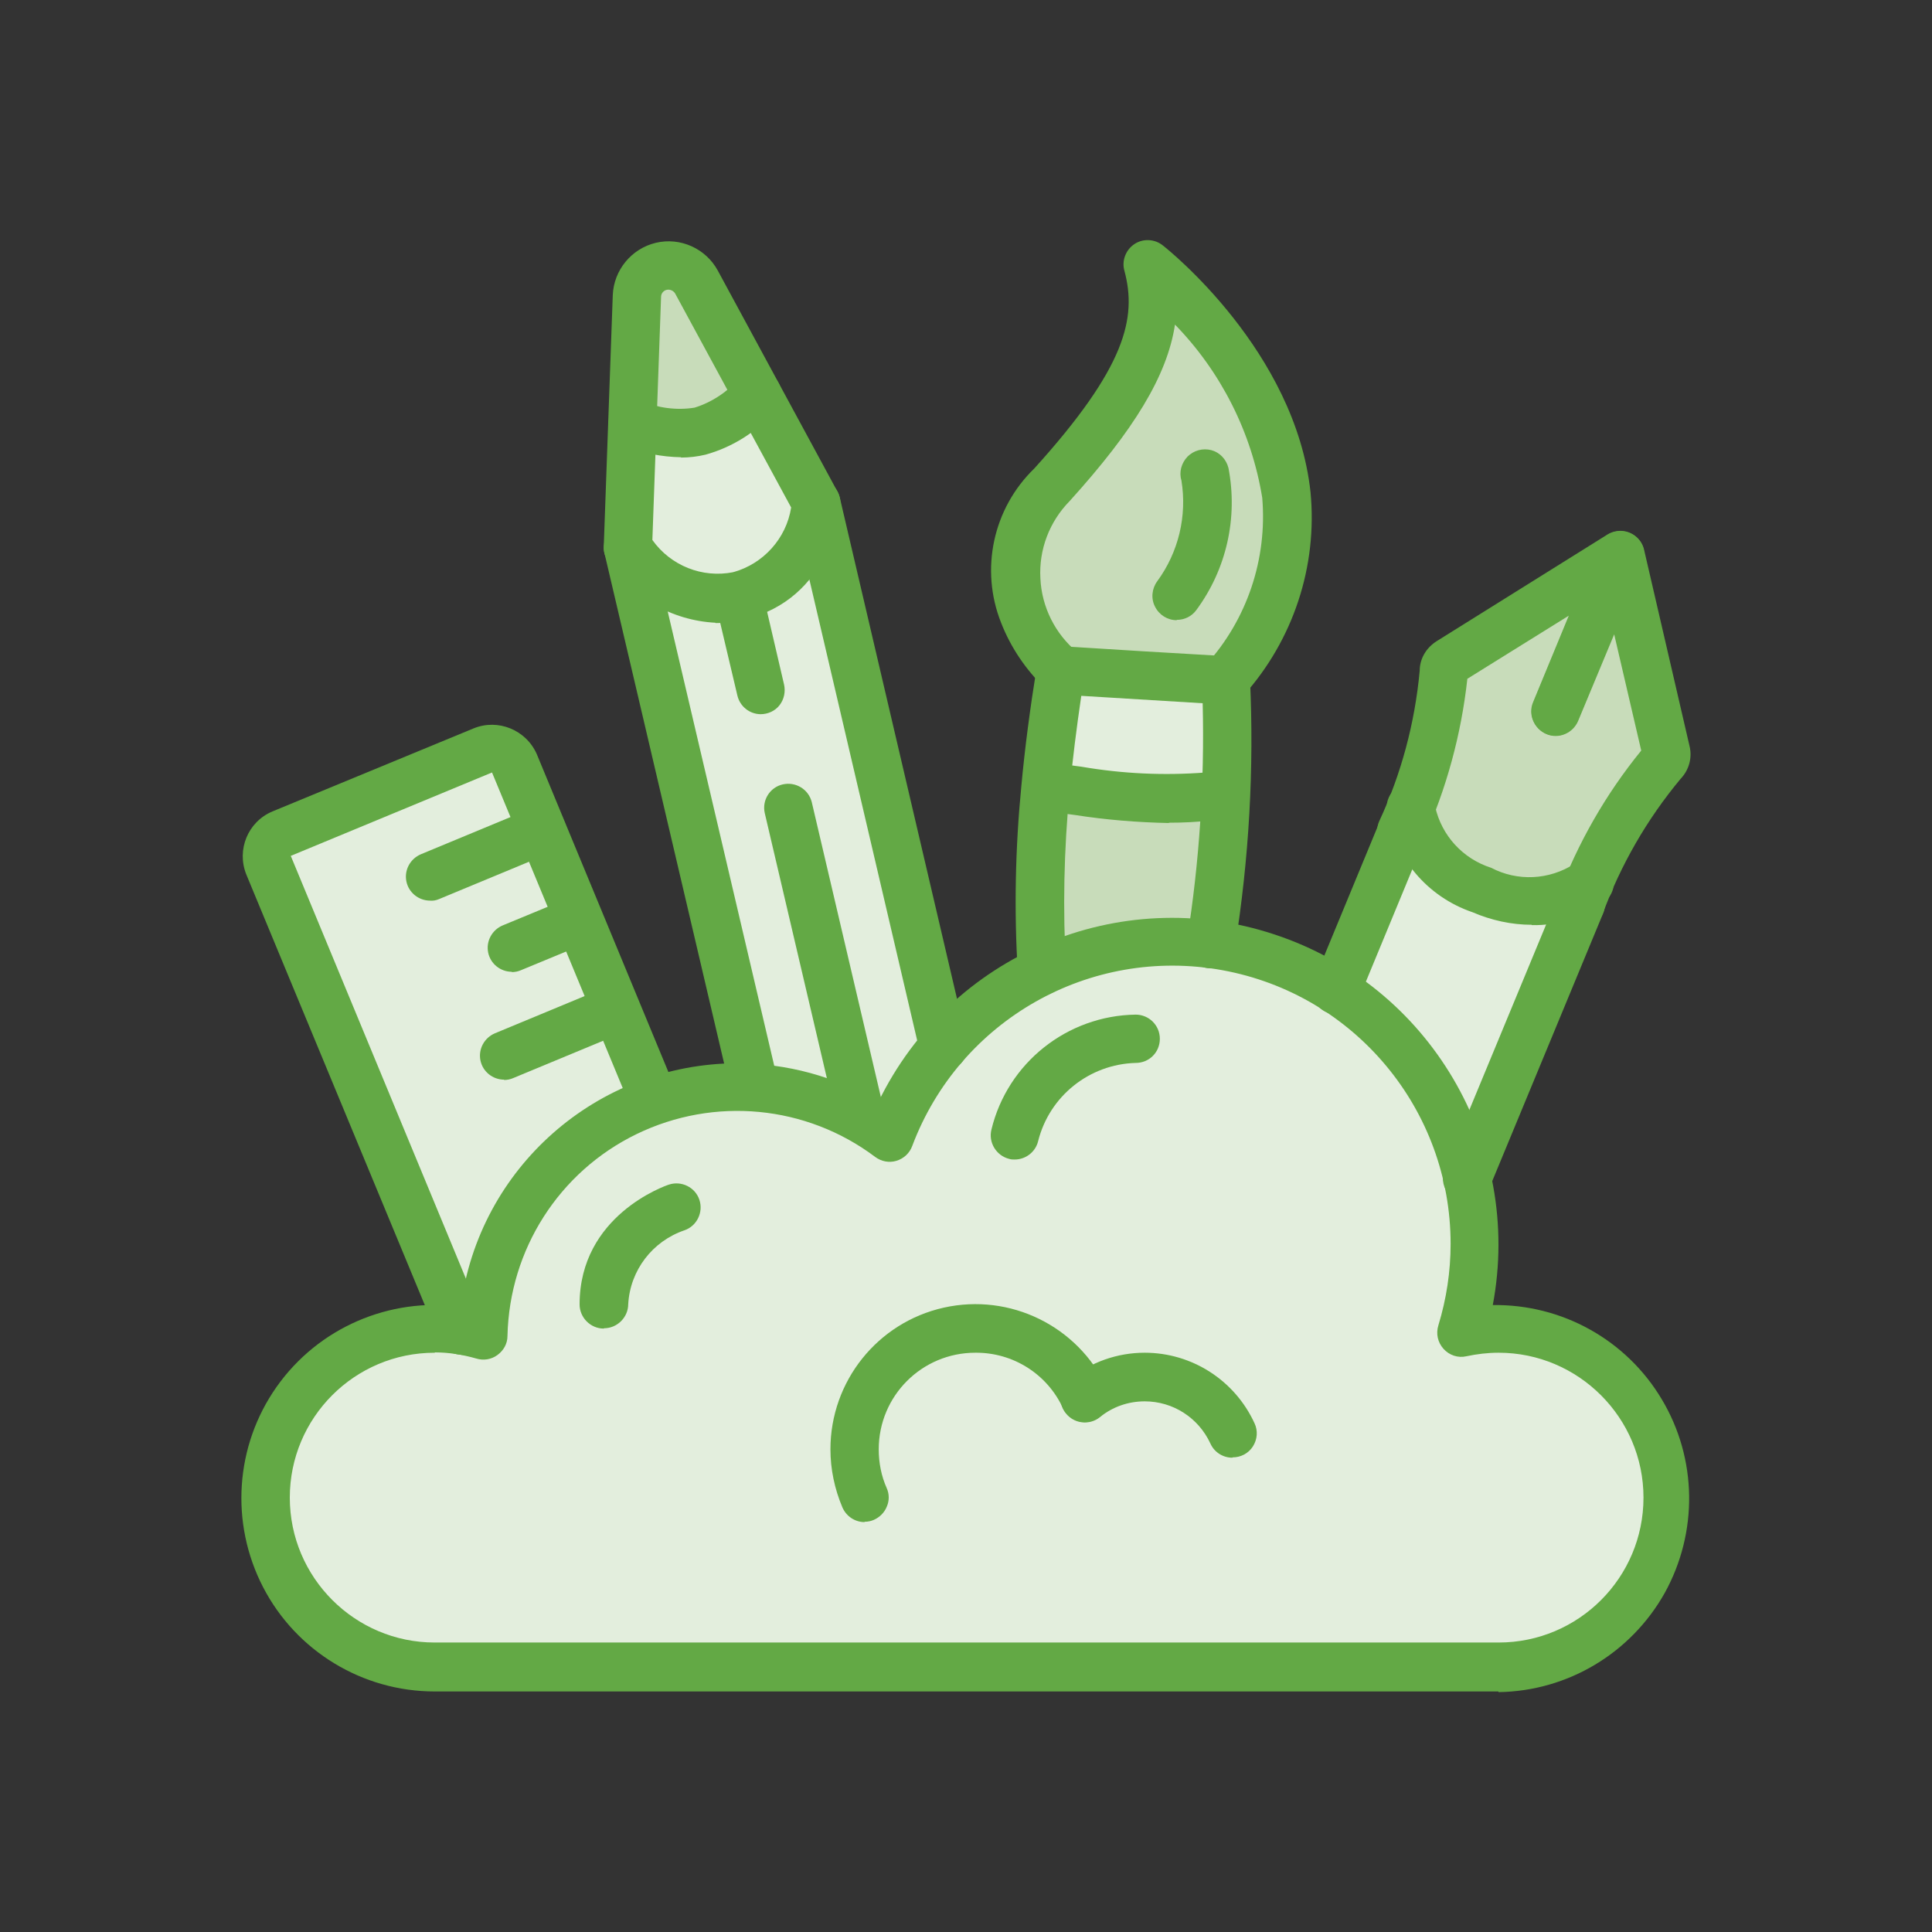
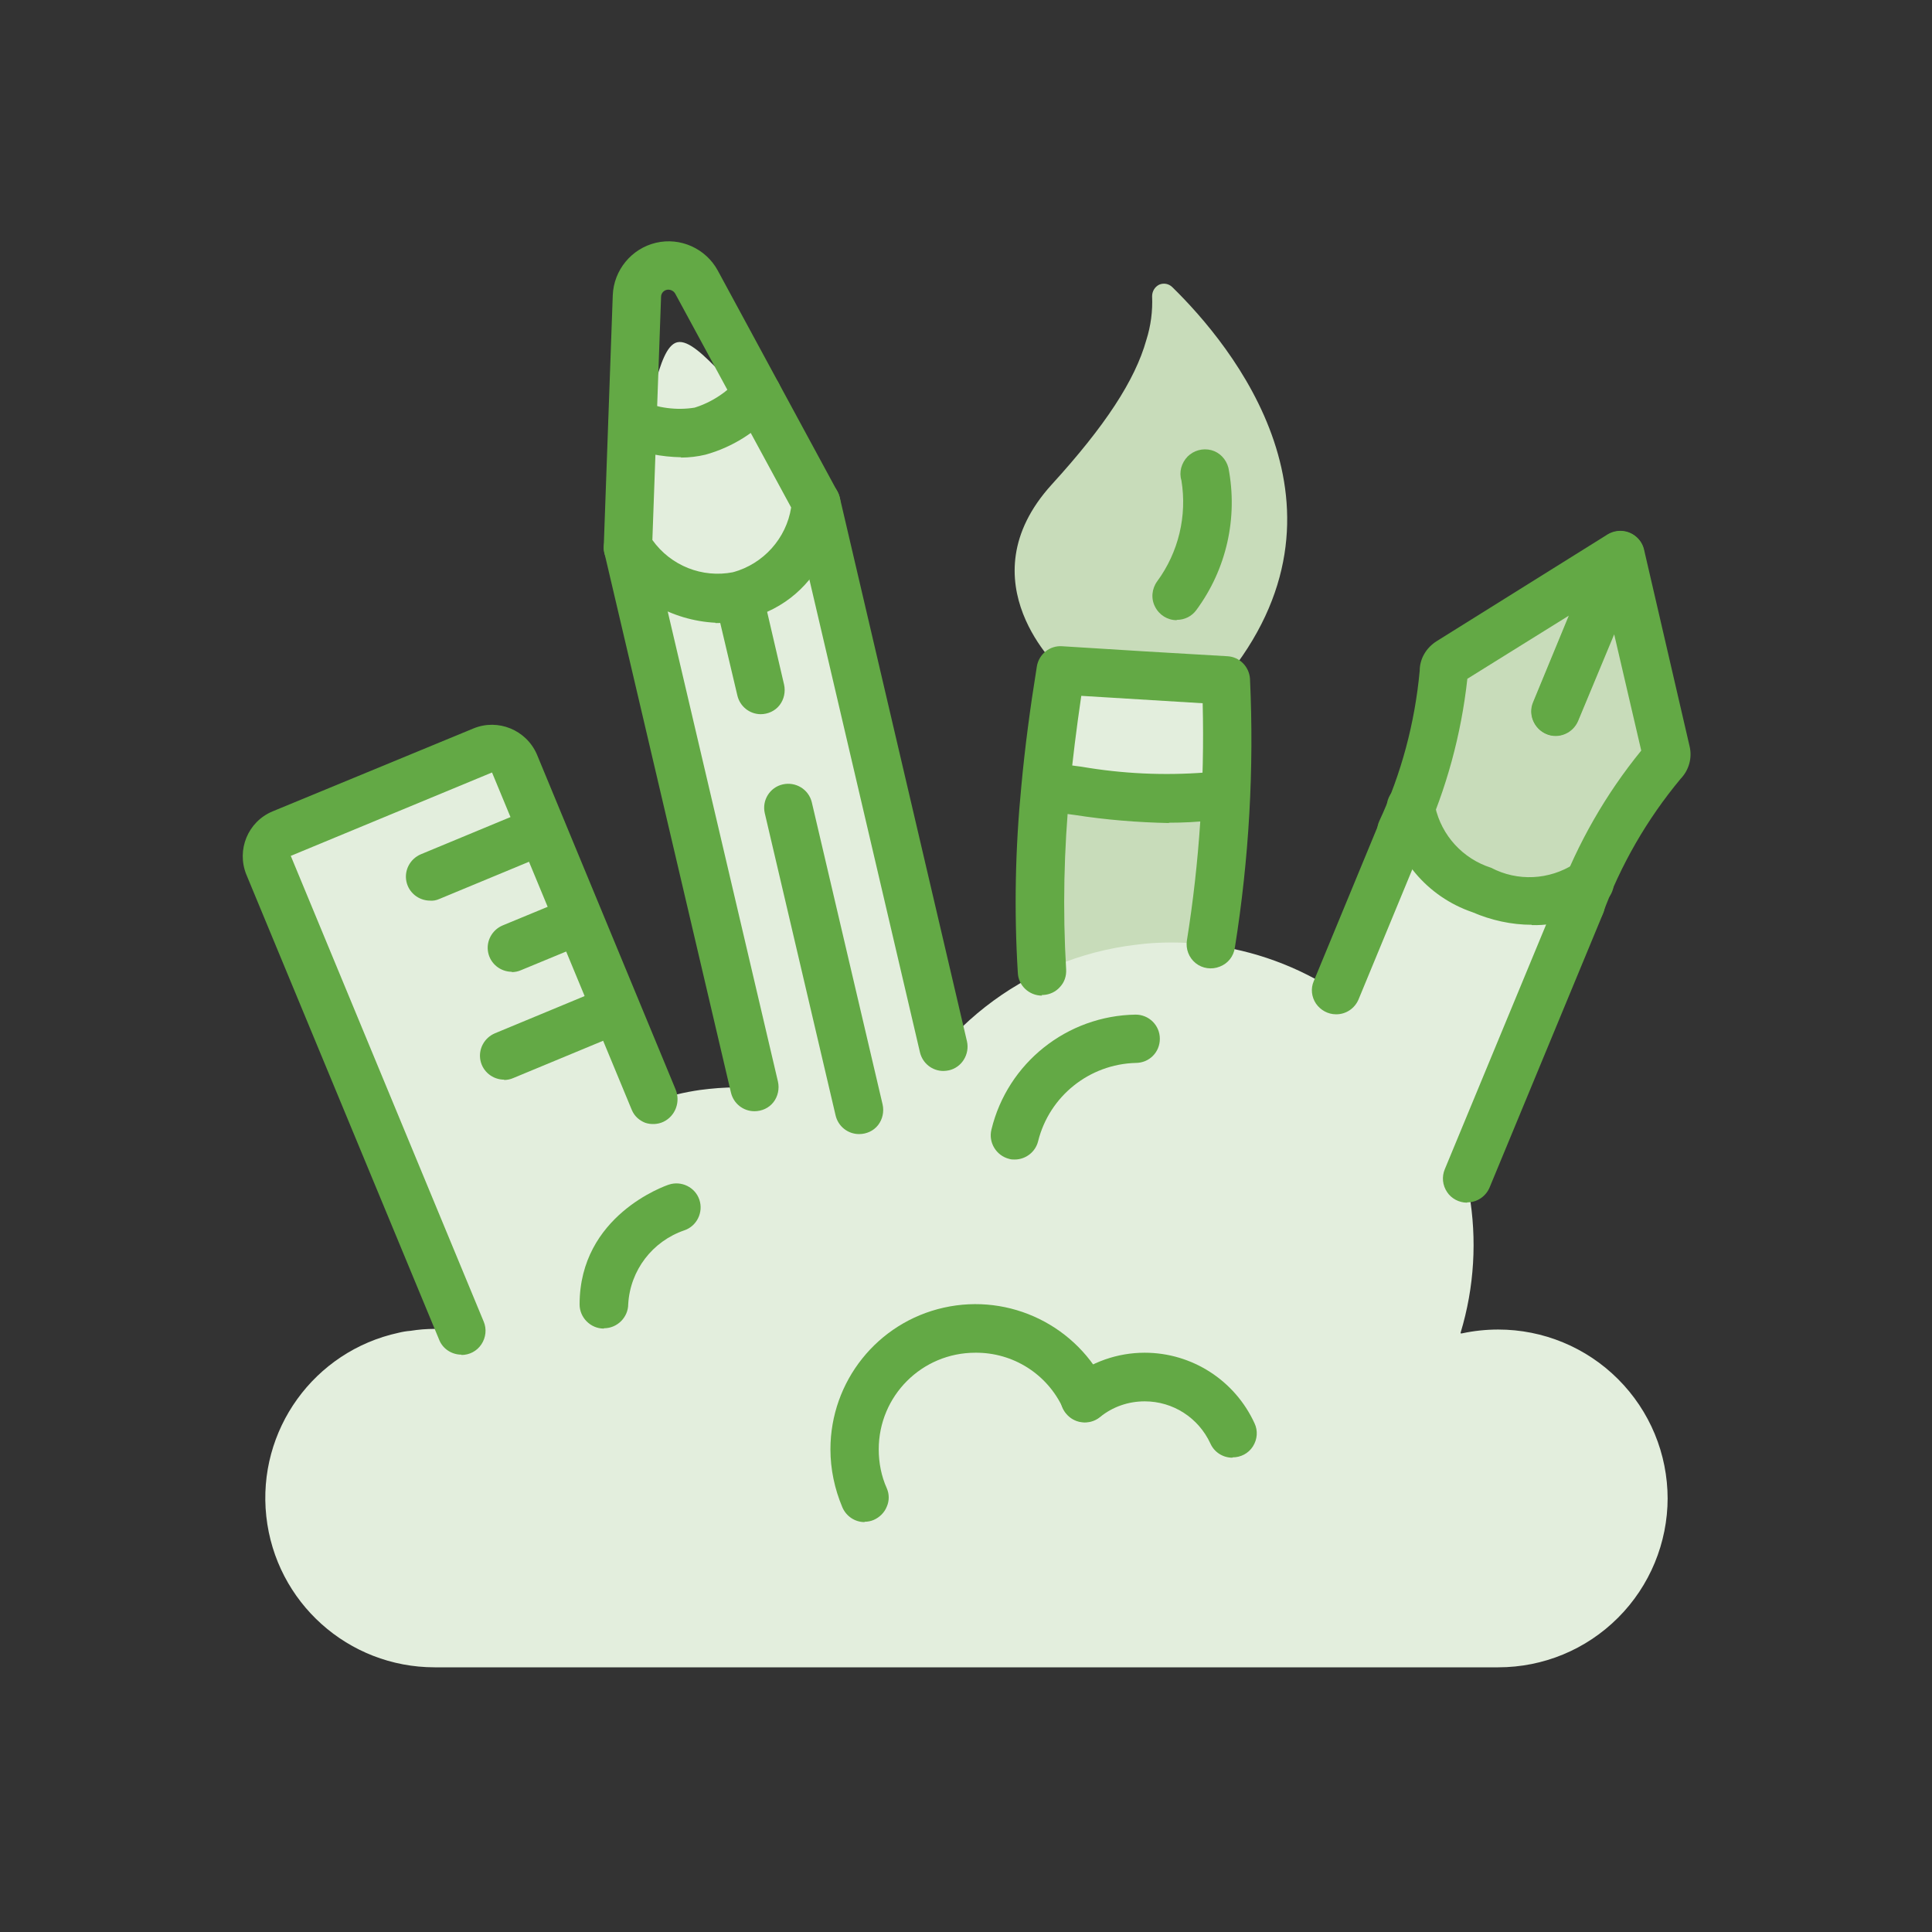
<svg xmlns="http://www.w3.org/2000/svg" id="Layer_1" data-name="Layer 1" viewBox="0 0 60 60">
  <rect x="0" y="0" width="60" height="60" fill="#333333" stroke="none" />
  <defs>
    <style>
      .cls-1 {
        fill: #e3eedd;
      }

      .cls-2 {
        fill: #63a945;
      }

      .cls-3 {
        fill: #c8dcba;
      }
    </style>
  </defs>
  <g id="Page-1">
    <g id="_035---Creative-Thinking" data-name="035---Creative-Thinking">
      <path id="Shape" class="cls-1" d="M49.38,27.43c-.1.21-.2.44-.29.68l-3.52,8.5-1.13-1.63-2.94-4.22,2.05-4.96c.09-.23.18-.44.26-.65l4.03,1.64,1.55.63Z" />
      <path id="Shape-2" data-name="Shape" class="cls-3" d="M38.06,24.81c-.08,1.5-.23,3-.46,4.5l-5.24.85c0-.08,0-.16-.02-.24-.09-1.79-.05-3.58.11-5.37,0-.03,0-.06,0-.09h0s5.59.35,5.59.35Z" />
      <path id="Shape-3" data-name="Shape" class="cls-1" d="M23.82,21.97c-.15.04-.3.05-.45.02-2.03-.23-3.87-5-3.87-5l.14-3.84c.33.12.5-.54.7-1.22.17-.6.36-1.22.69-1.3.71-.17,2.03,2.09,2.49,1.61l1.83,3.38s.66,5.84-1.53,6.35Z" />
      <path id="Shape-4" data-name="Shape" class="cls-1" d="M29.3,32.51l-1.54,5-.42-.36-1.36-1.18-2.55-2.21-3.56-15.18-.37-1.58c.4.6.96,1.07,1.62,1.36.57.24,1.21.29,1.82.14.27-.06.52-.16.77-.29.91-.57,1.52-1.52,1.64-2.59l3.95,16.89Z" />
      <path id="Shape-5" data-name="Shape" class="cls-1" d="M20.31,34.18l-.06,9.33-2.24-.83-3.68-1.36-5.99-14.45c-.08-.18-.08-.39,0-.58.08-.18.22-.33.41-.41l4.5-1.86,1.75-.72c.38-.16.82.02.98.41l.57,1.39.29.69.29.69.58,1.39.29.69.29.7.57,1.39.29.69.29.69.87,2.09.03.07Z" />
      <path id="Shape-6" data-name="Shape" class="cls-1" d="M51.79,46.52c0,1.39-.55,2.73-1.54,3.72-.99.99-2.32,1.54-3.72,1.54H13.5c-2.69,0-4.94-2.02-5.23-4.69-.29-2.67,1.48-5.13,4.11-5.7h0c.12-.03.24-.05.37-.06.25-.04.49-.06.74-.06.51,0,1.01.07,1.5.22.08-3.86,2.93-7.09,6.75-7.64.38-.05.75-.08,1.13-.08,1.01,0,2,.19,2.94.57.64.26,1.24.59,1.79,1.01,1.24-3.28,4.2-5.6,7.68-6.01.37-.05.73-.07,1.1-.07,2.97,0,5.77,1.41,7.54,3.8,1.77,2.39,2.3,5.48,1.44,8.32t0,.02s.02,0,.04,0c.37-.08.75-.12,1.13-.12,1.39,0,2.73.55,3.72,1.54.99.99,1.54,2.32,1.54,3.72Z" />
-       <path id="Shape-7" data-name="Shape" class="cls-3" d="M23.52,12.24c-.47.54-1.09.94-1.78,1.14-.71.12-1.43.04-2.09-.23l.14-3.96c.01-.44.32-.82.75-.92.07-.01.14-.02.22-.02.36,0,.7.2.87.52l1.89,3.48Z" />
      <path id="Shape-8" data-name="Shape" class="cls-1" d="M38.06,24.81c-.69.06-1.38.07-2.07.03-1.26-.05-2.42-.24-3.52-.38.11-1.19.27-2.37.46-3.55,0-.03,0-.06.02-.09,1.69.11,3.39.21,5.13.32.07,1.23.06,2.45,0,3.68Z" />
      <path id="Shape-9" data-name="Shape" class="cls-3" d="M38.03,21.13l-2.15-.14-2.94-.18s-3.02-2.74-.28-5.76c1.66-1.82,2.59-3.24,2.94-4.49.14-.44.2-.9.18-1.36,0-.15.08-.29.22-.36.14-.06.3-.03.41.08,1.85,1.81,6.02,6.86,1.61,12.2Z" />
      <path id="Shape-10" data-name="Shape" class="cls-3" d="M51.74,23.33c.02.12,0,.25-.09.34-.96,1.12-1.73,2.39-2.27,3.76-.27.2-.57.34-.89.43-.63.17-1.29.17-1.91-.02-.19-.05-.37-.11-.55-.18,0,0,0,0-.02,0-.8-.3-1.47-.87-1.9-1.61-.16-.27-.27-.57-.32-.89.58-1.37.94-2.82,1.06-4.3,0-.12.07-.24.18-.3l3.58-2.24.63-.39,1.09-.68.29,1.25,1.12,4.84Z" />
-       <path id="Shape-11" data-name="Shape" class="cls-2" d="M46.53,52.53H13.5c-2.24,0-4.3-1.25-5.33-3.24-1.03-1.99-.87-4.39.42-6.22,1.29-1.83,3.5-2.79,5.72-2.49.56-4.31,4.22-7.54,8.57-7.56,1.55,0,3.07.41,4.4,1.2,2.22-4.57,7.48-6.8,12.3-5.2,4.82,1.59,7.72,6.52,6.78,11.51,2.15-.03,4.15,1.08,5.25,2.93,1.1,1.84,1.13,4.13.09,6.01-1.05,1.87-3.01,3.05-5.16,3.08ZM13.5,42.01c-2.49,0-4.5,2.02-4.5,4.5s2.02,4.5,4.5,4.5h33.04c2.49,0,4.5-2.02,4.5-4.5s-2.02-4.5-4.5-4.5c-.34,0-.67.04-1,.11-.26.06-.53-.03-.71-.23-.18-.2-.24-.47-.16-.73.25-.82.38-1.67.38-2.53,0-4.17-2.98-7.75-7.09-8.5s-8.16,1.55-9.63,5.46c-.08.22-.26.39-.49.46-.23.07-.47.02-.66-.12-2.14-1.61-5-1.88-7.41-.71-2.41,1.17-3.95,3.59-4.01,6.27,0,.24-.12.45-.31.59-.19.14-.43.18-.66.11-.42-.12-.85-.19-1.28-.19Z" />
      <path id="Shape-12" data-name="Shape" class="cls-2" d="M14.33,42.07c-.3,0-.58-.18-.69-.46l-5.99-14.45c-.31-.77.05-1.64.81-1.96l6.25-2.58c.76-.31,1.63.05,1.96.8l4.31,10.41c.16.38,0,.83-.38,1.01-.17.08-.38.09-.56.03-.18-.07-.33-.2-.41-.38l-.03-.07-4.32-10.43-6.25,2.59,5.99,14.46c.1.23.07.5-.07.71-.14.21-.37.33-.62.33h0Z" />
      <path id="Shape-13" data-name="Shape" class="cls-2" d="M13.36,27.97c-.36,0-.67-.25-.74-.6-.07-.35.12-.7.45-.84l3.47-1.44c.38-.16.82.02.98.41.16.38-.02.82-.41.98l-3.47,1.44c-.09.04-.19.06-.29.05Z" />
      <path id="Shape-14" data-name="Shape" class="cls-2" d="M15.9,30.18c-.36,0-.67-.25-.74-.6-.07-.35.12-.7.45-.84l2.08-.86c.38-.16.82.02.98.41.16.38-.02.82-.41.98l-2.08.86c-.09.04-.19.06-.29.06Z" />
      <path id="Shape-15" data-name="Shape" class="cls-2" d="M15.66,33.53c-.36,0-.67-.25-.74-.6s.12-.7.45-.84l3.47-1.44c.38-.16.82.02.98.41s-.02.82-.41.98l-3.47,1.44c-.09.04-.19.06-.29.06Z" />
      <path id="Shape-16" data-name="Shape" class="cls-2" d="M23.43,34.51c-.35,0-.65-.24-.73-.58l-3.93-16.76c-.09-.4.16-.8.56-.89s.8.15.9.55l3.93,16.76c.05.22,0,.46-.14.64-.14.18-.36.28-.59.28Z" />
      <path id="Shape-17" data-name="Shape" class="cls-2" d="M29.3,33.26c-.35,0-.65-.24-.73-.58l-3.95-16.89c-.06-.26.02-.54.22-.72.2-.18.47-.25.73-.17s.45.29.51.55l3.95,16.89c.09.4-.16.81-.56.9-.06.01-.11.02-.17.02Z" />
      <path id="Shape-18" data-name="Shape" class="cls-2" d="M22.22,19.34c-1.37-.07-2.62-.8-3.36-1.95-.08-.13-.12-.27-.11-.42l.28-7.8c.03-.78.58-1.45,1.34-1.63.76-.18,1.55.18,1.92.86l3.72,6.87c.07.13.1.28.09.43-.01.12-.3,2.91-2.99,3.54-.29.07-.59.11-.89.11ZM20.26,16.77c.57.8,1.55,1.19,2.51,1,.94-.26,1.65-1.05,1.8-2.01l-3.6-6.64c-.05-.09-.16-.14-.26-.12-.1.02-.18.11-.18.22l-.27,7.55Z" />
      <path id="Shape-19" data-name="Shape" class="cls-2" d="M47.57,28.72c-.63,0-1.26-.14-1.84-.39-1.41-.48-2.44-1.7-2.66-3.18-.03-.27.09-.54.32-.69s.52-.18.76-.05c.24.12.4.37.42.64.2.9.86,1.62,1.74,1.9.82.43,1.8.38,2.58-.12.32-.26.79-.22,1.05.1.27.31.23.78-.08,1.05-.66.5-1.46.77-2.29.75Z" />
      <path id="Shape-20" data-name="Shape" class="cls-2" d="M21.15,14.2c-.6-.01-1.2-.13-1.76-.34-.39-.14-.59-.57-.45-.96s.57-.59.96-.45c.53.22,1.11.3,1.67.21.55-.17,1.03-.5,1.41-.93.29-.3.76-.31,1.06-.02.3.29.31.76.02,1.06-.57.65-1.32,1.12-2.15,1.35-.25.06-.51.09-.76.09Z" />
      <path id="Shape-21" data-name="Shape" class="cls-2" d="M26.68,35.22c-.35,0-.65-.24-.73-.58l-2.2-9.39c-.09-.4.16-.8.56-.89.4-.09.8.15.9.55l2.2,9.39c.05.22,0,.46-.14.64s-.36.28-.59.28Z" />
      <path id="Shape-22" data-name="Shape" class="cls-2" d="M23.63,22.18c-.35,0-.65-.24-.73-.58l-.69-2.92c-.09-.4.16-.81.56-.9.4-.09.81.16.9.56l.68,2.92c.05.22,0,.46-.14.64s-.36.28-.59.28Z" />
      <path id="Shape-23" data-name="Shape" class="cls-2" d="M41.49,31.5c-.25,0-.48-.13-.62-.33-.14-.21-.17-.47-.07-.7l2.05-4.96c.1-.25.33-.43.6-.47.27-.04.54.07.7.29.16.22.2.5.09.75l-2.05,4.96c-.12.28-.39.46-.69.46Z" />
      <path id="Shape-24" data-name="Shape" class="cls-2" d="M45.56,37.35c-.25,0-.49-.13-.62-.33-.14-.21-.17-.47-.07-.71l3.52-8.5c.1-.25.33-.43.6-.47s.54.07.7.29c.16.22.2.51.09.75l-3.52,8.5c-.12.28-.39.46-.69.46Z" />
      <path id="Shape-25" data-name="Shape" class="cls-2" d="M49.09,28.85c-.1,0-.2-.02-.29-.06-.18-.08-.33-.22-.41-.41-.08-.18-.08-.39,0-.57.61-1.63,1.48-3.15,2.58-4.5l-.84-3.61-1.12,2.69c-.16.38-.6.57-.98.41s-.57-.6-.41-.98l2.01-4.86c.12-.3.43-.49.76-.46.33.03.6.26.67.58l1.41,6.09c.09.37-.02.75-.28,1.02-1.04,1.25-1.86,2.67-2.42,4.2-.12.28-.39.46-.69.46Z" />
      <path id="Shape-26" data-name="Shape" class="cls-2" d="M43.53,26.55c-.1,0-.2-.02-.29-.06-.18-.08-.33-.22-.41-.41-.08-.18-.08-.39,0-.57.69-1.48,1.11-3.06,1.26-4.68,0-.38.21-.72.53-.92l5.3-3.31c.28-.17.63-.15.88.06.25.21.33.56.21.86l-2.01,4.86c-.16.38-.6.57-.98.41s-.57-.6-.41-.98l1.11-2.69-3.15,1.96c-.19,1.73-.65,3.42-1.37,5.01-.12.28-.39.46-.69.46Z" />
      <path id="Shape-27" data-name="Shape" class="cls-2" d="M32.36,30.92c-.4,0-.73-.31-.75-.7-.12-1.94-.08-3.88.11-5.82.11-1.19.27-2.4.48-3.7.06-.38.4-.66.79-.63,1.69.11,3.4.21,5.13.31.38.02.68.33.7.71.13,2.79-.03,5.58-.47,8.34-.04.27-.21.49-.47.59-.25.1-.54.06-.75-.11-.21-.17-.31-.44-.27-.7.39-2.44.55-4.9.49-7.37l-3.77-.23c-.15,1.02-.27,1.98-.36,2.92-.18,1.86-.22,3.72-.11,5.58.01.2-.05.39-.19.54-.13.15-.32.24-.52.25h-.05Z" />
-       <path id="Shape-28" data-name="Shape" class="cls-2" d="M38.03,21.88c-.29,0-.56-.17-.68-.43-.12-.26-.08-.57.1-.8,1.28-1.41,1.91-3.29,1.75-5.19-.33-2.03-1.28-3.91-2.71-5.38-.24,1.59-1.28,3.28-3.27,5.48-.63.64-.96,1.51-.91,2.4.04.89.46,1.73,1.15,2.3.31.28.33.75.05,1.06s-.75.33-1.06.05c-.59-.57-1.06-1.26-1.36-2.03-.66-1.66-.25-3.55,1.03-4.79,2.85-3.15,3.19-4.68,2.8-6.14-.09-.31.04-.65.31-.83.27-.18.63-.16.88.04.17.13,4.12,3.29,4.59,7.67.22,2.3-.54,4.59-2.08,6.31-.14.17-.36.27-.58.27Z" />
      <path id="Shape-29" data-name="Shape" class="cls-2" d="M36.54,19.26c-.28,0-.54-.16-.67-.42-.13-.25-.1-.56.07-.79.66-.9.93-2.03.75-3.13-.08-.26,0-.54.19-.74.19-.19.47-.27.74-.2.26.07.46.28.53.55.3,1.55-.06,3.15-1,4.42-.14.19-.36.3-.6.3Z" />
      <path id="Shape-30" data-name="Shape" class="cls-2" d="M36.3,25.56c-.98-.02-1.96-.1-2.92-.25-.25-.03-.51-.07-.75-.1-.41-.05-.71-.42-.66-.84.05-.41.42-.71.84-.66.25.03.51.07.77.1,1.28.22,2.57.28,3.86.18.41-.03.76.26.81.67.04.4-.24.77-.65.82-.43.05-.87.07-1.3.07Z" />
      <path id="Shape-31" data-name="Shape" class="cls-2" d="M26.85,47.27c-.3,0-.57-.18-.69-.46-.24-.57-.37-1.18-.37-1.8,0-2.11,1.46-3.94,3.52-4.4,2.06-.46,4.16.57,5.06,2.48.18.38.02.82-.36,1-.38.18-.82.02-1-.36-.49-1.06-1.55-1.73-2.72-1.72-1.66,0-3,1.34-3,3,0,.42.08.83.25,1.21.08.18.08.39,0,.57-.07.18-.22.33-.4.41-.09.04-.19.06-.29.06Z" />
      <path id="Shape-32" data-name="Shape" class="cls-2" d="M38.27,45.27c-.29,0-.56-.17-.68-.44-.37-.8-1.16-1.31-2.04-1.31-.51,0-1,.17-1.39.49-.32.26-.8.21-1.06-.12-.26-.32-.21-.8.12-1.06.66-.53,1.48-.82,2.33-.82,1.47,0,2.8.86,3.41,2.19.11.23.09.5-.05.72s-.38.34-.63.34Z" />
      <path id="Shape-33" data-name="Shape" class="cls-2" d="M18.75,41.26c-.41,0-.75-.34-.75-.75,0-2.76,2.65-3.68,2.77-3.72.39-.13.82.08.95.47.13.39-.08.82-.47.95-.99.34-1.68,1.24-1.74,2.29,0,.41-.34.75-.75.75Z" />
      <path id="Shape-34" data-name="Shape" class="cls-2" d="M31.52,36.01c-.06,0-.12,0-.18-.02-.4-.1-.65-.51-.55-.91.5-2.07,2.35-3.54,4.48-3.57.41,0,.75.33.75.75s-.33.75-.75.75c-1.44.04-2.68,1.03-3.03,2.43-.08.33-.38.57-.73.57Z" />
    </g>
  </g>
</svg>